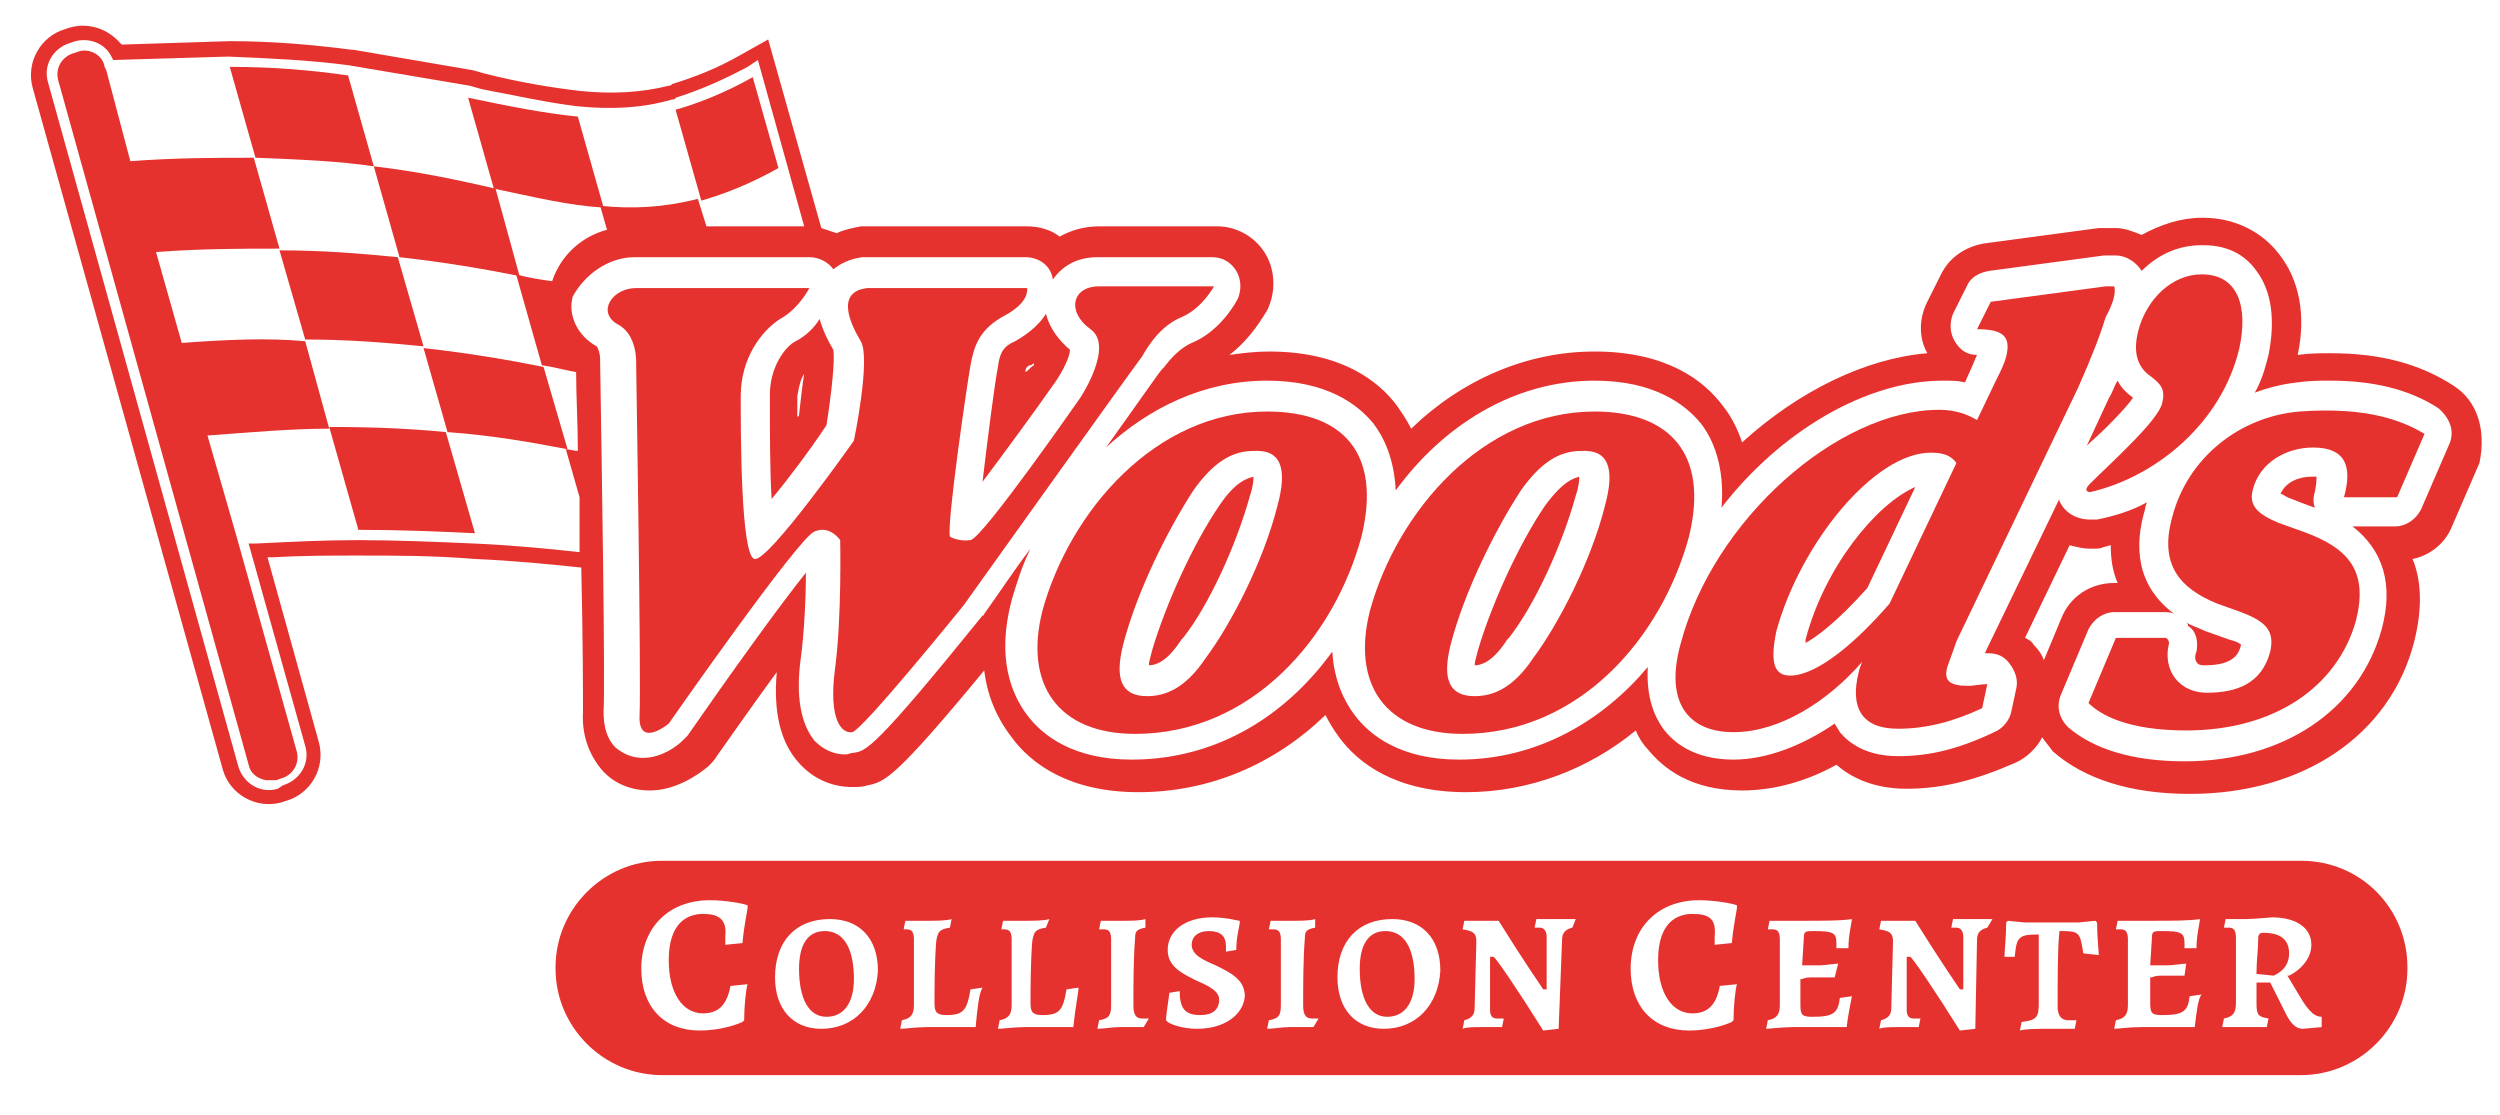
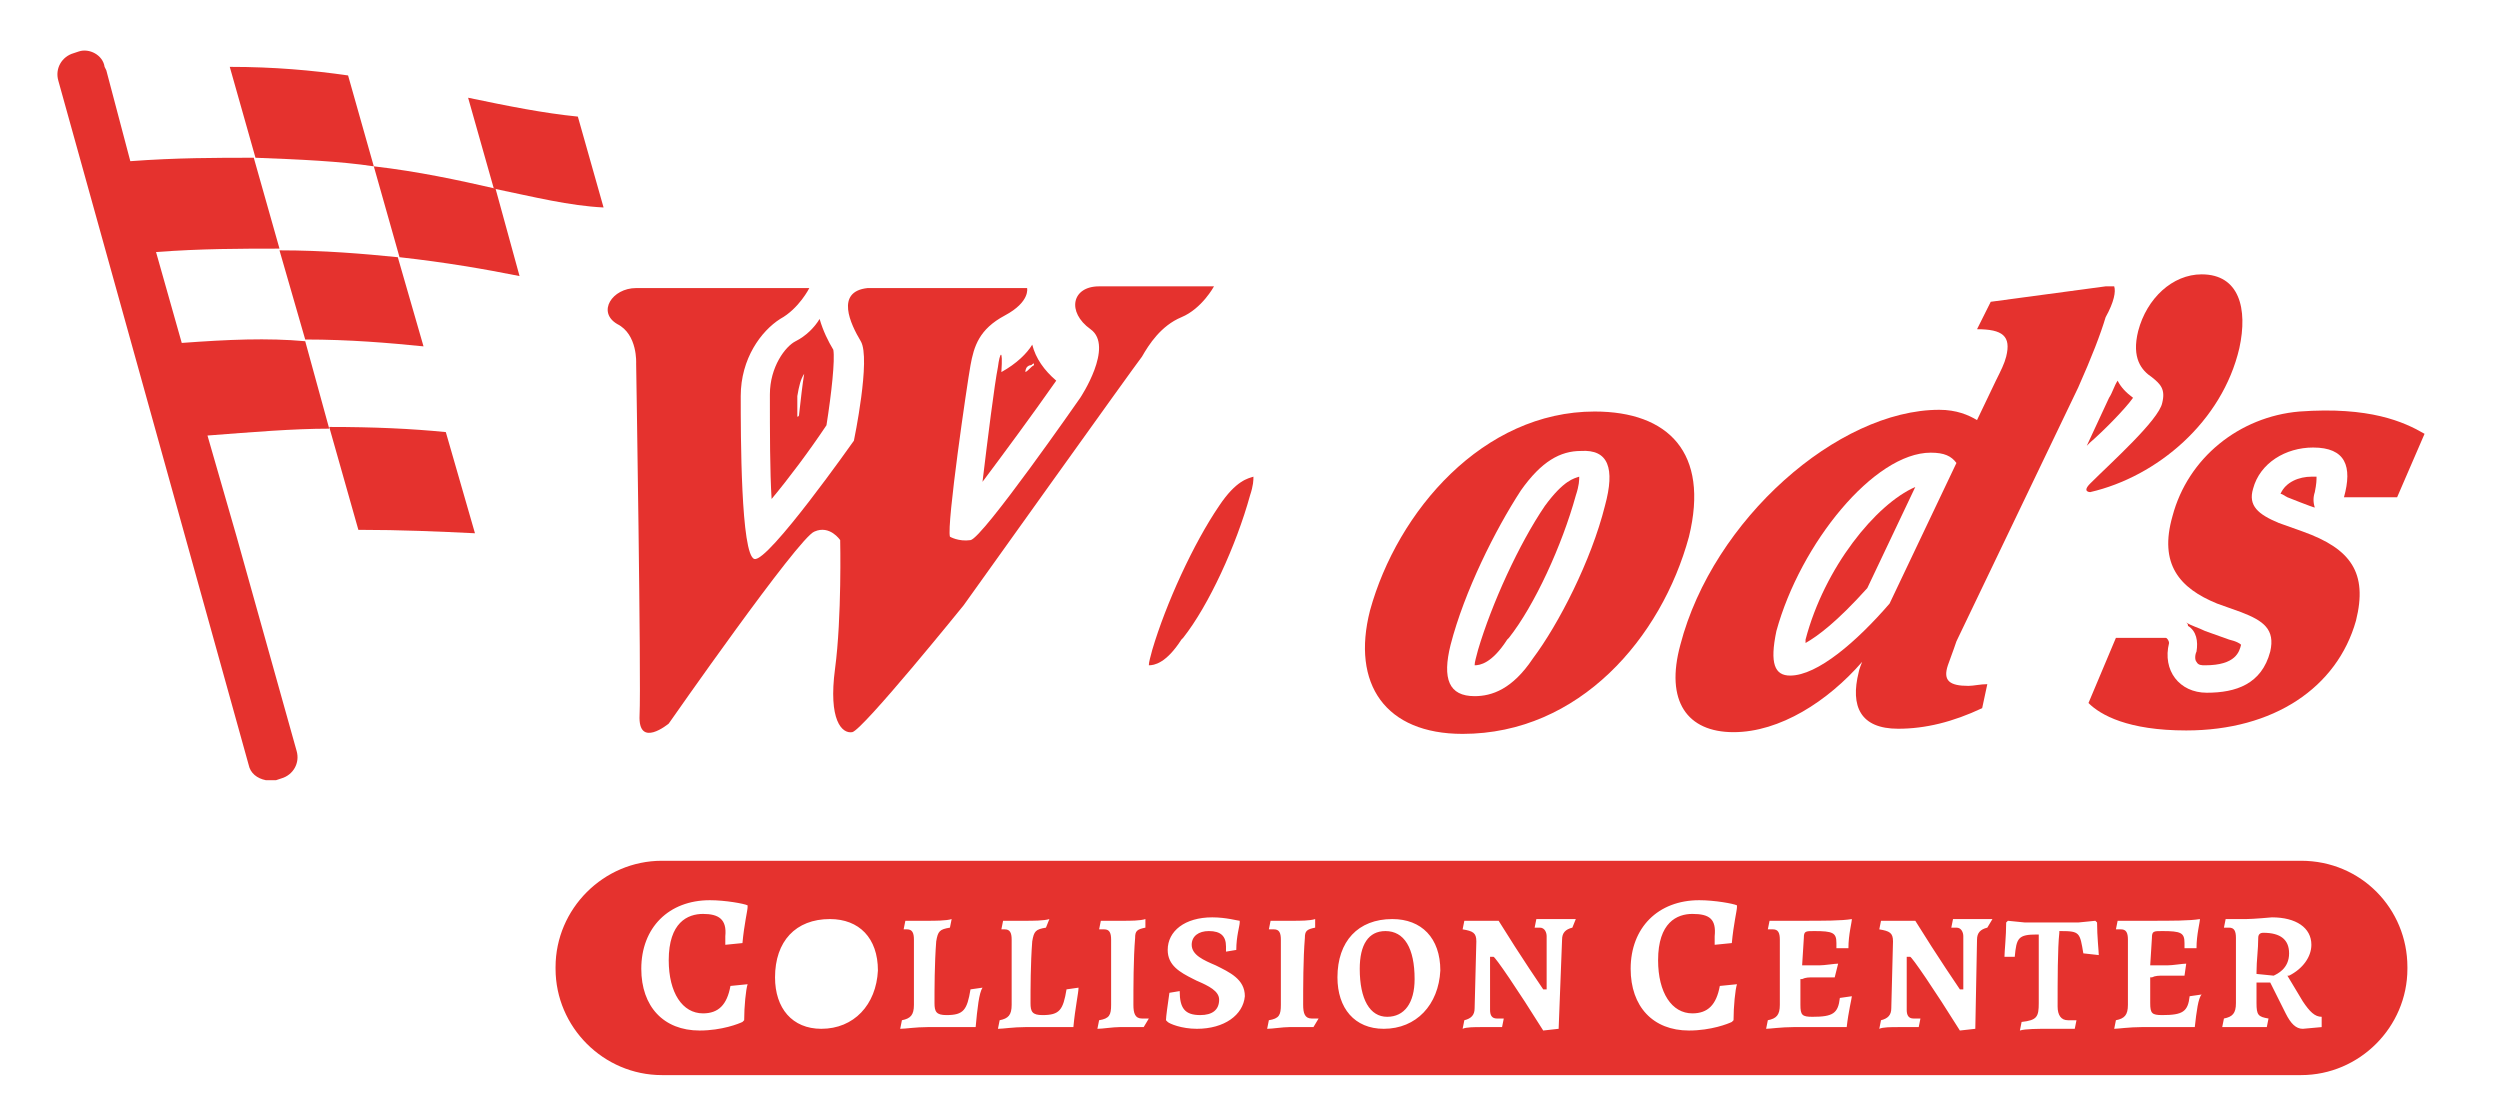
<svg xmlns="http://www.w3.org/2000/svg" version="1.1" id="woods-collision-center" x="0px" y="0px" width="145.8px" height="65px" viewBox="0 0 145.8 65" xml:space="preserve">
  <path fill="none" d="M123.3,34h0.2c-0.2-0.7-0.4-1.4-0.4-2.2c-0.1,0-0.3,0.1-0.4,0.1c-0.2,0-0.4,0.1-0.6,0.1c-0.1,0-0.1,0-0.2,0  c-0.4,0-0.8-0.1-1.2-0.2l-2.6,5.4c0.2,0.1,0.3,0.3,0.5,0.4c0.2,0.3,0.4,0.6,0.6,0.9l1-2.5C120.8,34.8,122,34,123.3,34z" />
  <path fill="none" d="M60.3,21.1c-0.1,0-0.1,0.1-0.2,0.1c-0.1,0.1-0.2,0.1-0.2,0.1c0,0.1,0,0.2-0.1,0.3c0,0,0,0.1,0,0.1  C60,21.6,60.1,21.4,60.3,21.1C60.2,21.2,60.3,21.1,60.3,21.1z" />
  <path fill="#E5322E" d="M20.3,4.4c-2.1-0.3-4.3-0.5-6.9-0.5l1.5,5.3c2.6,0.1,4.9,0.2,6.9,0.5L20.3,4.4z" />
  <path fill="#E5322E" d="M33.7,6.8c-2-0.2-4-0.6-6.4-1.1l1.5,5.3c2.4,0.5,4.4,1,6.4,1.1L33.7,6.8z" />
-   <path fill="#E5322E" d="M45.4,9.8l-1.5-5.3c-1.6,0.9-3.1,1.5-4.5,1.9l1.5,5.3C42.3,11.3,43.8,10.7,45.4,9.8z" />
  <path fill="#E5322E" d="M21.8,9.7l1.5,5.3c2.7,0.3,5,0.7,7,1.1l-1.4-5.1C26.7,10.5,24.4,10,21.8,9.7z" />
-   <path fill="#E5322E" d="M26.1,25.2c2.7,0.2,4.9,0.6,7,1l-1.4-4.8c-2-0.4-4.3-0.8-7-1.1L26.1,25.2z" />
  <path fill="#E5322E" d="M19.2,24.9l1.7,6c2.5,0,4.7,0.1,6.8,0.2l-1.7-5.9C24,25,21.8,24.9,19.2,24.9z" />
  <path fill="#E5322E" d="M17.8,19.8c2.6,0,4.9,0.2,6.9,0.4L23.2,15c-2-0.2-4.3-0.4-6.9-0.4L17.8,19.8z" />
  <path fill="#E5322E" d="M10.6,20l-1.5-5.3c2.6-0.2,5-0.2,7.2-0.2l-1.5-5.3c-2.2,0-4.5,0-7.2,0.2L6.2,4.1l0,0L6.1,3.9  C6,3.2,5.2,2.8,4.6,3L4.3,3.1C3.6,3.3,3.2,4,3.4,4.7l11.1,39.9c0.1,0.5,0.5,0.8,1,0.9c0.2,0,0.4,0,0.6,0l0.3-0.1  c0.7-0.2,1.1-0.9,0.9-1.6l-3.5-12.5l0,0l-1.7-5.9c2.6-0.2,5-0.4,7.1-0.4l-1.4-5.1C15.6,19.7,13.3,19.8,10.6,20z" />
-   <path fill="#E5322E" d="M143.1,22.5c-2-1.3-4.3-1.9-7.2-1.9c-0.6,0-1.2,0-1.9,0.1c0.5-2.3,0.1-4.4-1.1-5.9c-1-1.3-2.6-2.1-4.4-2.1  h-0.1c-1.2,0-2.4,0.4-3.5,1c-0.5-0.2-1-0.4-1.5-0.4h-0.5c-0.2,0-0.3,0-0.5,0l-6.7,0.9c-1.1,0.2-2,0.8-2.5,1.8l-0.8,1.6  c-0.5,1-0.5,2.1,0,3c-3.6,0.3-7.5,2.2-10.8,5.2c-0.3-0.9-0.7-1.6-1.1-2.1c-1.1-1.5-3.3-3.2-7.5-3.2c-3.9,0-7.7,1.6-10.7,4.5  c-0.3-0.6-0.6-1-0.8-1.3c-1.1-1.5-3.3-3.2-7.5-3.2c-0.8,0-1.6,0.1-2.3,0.2c1.3-1,2-2.3,2.2-2.6c0.5-1,0.5-2.3-0.1-3.3  c-0.6-1-1.7-1.6-2.8-1.6c0,0-2.3,0-4.3,0c-1.2,0-2,0-2.6,0c-0.8,0-1.6,0.2-2.3,0.6c-0.5-0.4-1.2-0.6-1.9-0.6h-9.3  c-0.1,0-0.3,0-0.4,0c-0.5,0.1-1,0.2-1.4,0.4c-0.3-0.1-0.6-0.2-0.9-0.3l-3.1-11l-1.6,0.9c-1.4,0.8-2.7,1.3-4,1.7C39.1,5,39.1,5,39,5  c-1.6,0.4-3.3,0.5-5.2,0.3c-1.7-0.2-3.5-0.5-5.5-1l-0.7-0.2l-7-1.2l-0.1,0c-2.3-0.3-4.7-0.5-7.1-0.5L7.1,2.6L7,2.5  C6.3,1.7,5.2,1.3,4.1,1.6L3.8,1.7C2.4,2.1,1.5,3.6,1.9,5.1L13,44.9c0.4,1.4,1.9,2.3,3.4,1.9l0.3-0.1c1.4-0.4,2.3-1.9,1.9-3.4  l-3-10.8l0.4,0c1.6-0.1,3.3-0.1,4.9-0.1c2.2,0,4.4,0,6.8,0.2c2.3,0.1,4.3,0.3,6.2,0.5c0.1,4.2,0.1,7.6,0.1,8.4  c-0.1,1.7,0.6,2.8,1.1,3.4c0.7,0.8,1.7,1.2,2.8,1.2c1.5,0,2.8-0.9,3.4-1.4c0.2-0.2,0.4-0.4,0.5-0.6c1.2-1.7,2.4-3.4,3.5-4.9  c-0.2,2.3,0.2,4.1,1.3,5.3c0.8,0.9,1.9,1.4,3.1,1.4c0.3,0,0.6,0,0.9-0.1c1-0.2,1.6-0.4,6.8-6.7c0.2,1.7,0.9,3,1.6,3.9  c1.1,1.5,3.3,3.2,7.4,3.2c4.1,0,7.9-1.6,10.9-4.5c0.2,0.4,0.5,0.9,0.8,1.3c1.1,1.5,3.3,3.2,7.4,3.2c3.6,0,7.1-1.3,9.9-3.6  c0.2,0.5,0.5,0.9,0.7,1.1c0.9,1.1,2.5,2.4,5.5,2.4c1.8,0,3.7-0.5,5.5-1.5c0.8,0.7,2.1,1.4,4.1,1.4c2.1,0,4-0.5,6.3-1.5  c0.7-0.3,1.3-0.9,1.6-1.5c0.2,0.3,0.4,0.5,0.6,0.8c1.8,1.6,4.5,2.5,8,2.5c6.6,0,11.7-3.4,13.1-8.9c0.5-2,0.4-3.6-0.1-4.8  c1-0.2,1.9-0.9,2.3-1.9l1.6-3.7C145,25.1,144.5,23.4,143.1,22.5z M27.7,31.7c-2.3-0.1-4.6-0.2-6.8-0.2c-2,0-4,0.1-6,0.2l-0.4,0  l3.3,11.8c0.3,1-0.3,2-1.3,2.3L16.2,46c-1,0.3-2-0.3-2.3-1.3L2.8,4.8c-0.3-1,0.3-2,1.3-2.3l0.3-0.1c0.8-0.2,1.7,0.1,2.1,0.9l0.1,0.2  l6.7-0.2c2.4,0.1,4.7,0.2,7,0.5L27.4,5l0.7,0.2c2.1,0.4,3.9,0.8,5.6,1c2,0.2,3.8,0.1,5.5-0.4c0.1,0,0.2,0,0.2-0.1  c1.3-0.4,2.7-1,4.2-1.8l0.6-0.4l2.7,9.7h-5.7l-0.5-1.6c-2,0.5-3.8,0.6-5.7,0.4l0.4,1.4c-1.5,0.4-2.7,1.5-3.2,3  c-0.7-0.1-1.4-0.2-2.1-0.4l1.5,5.3c0.7,0.1,1.4,0.3,2,0.4c0,1.4,0.1,3,0.1,4.6c-0.2,0-0.5-0.1-0.7-0.1l0.8,2.8c0,1.1,0,2.2,0,3.2  C32,32,29.9,31.8,27.7,31.7z M119.2,38.5c-0.1-0.3-0.3-0.6-0.6-0.9c-0.1-0.2-0.3-0.3-0.5-0.4l2.6-5.4c0.4,0.1,0.8,0.2,1.2,0.2  c0.1,0,0.1,0,0.2,0c0.2,0,0.4,0,0.6-0.1c0.1,0,0.3-0.1,0.4-0.1c0,0.8,0.1,1.5,0.4,2.2h-0.2c-1.4,0-2.6,0.8-3.1,2.1L119.2,38.5z   M142.8,26l-1.6,3.7c-0.3,0.6-0.9,1-1.5,1h-2.5c1.8,1.4,2.4,3.4,1.7,6c-1.3,4.7-5.7,7.7-11.5,7.7c-3,0-5.3-0.7-6.8-2  c-0.5-0.5-0.7-1.2-0.4-1.9l1.6-3.8c0.3-0.6,0.9-1,1.5-1h2.9c0.2,0,0.4,0,0.6,0.1c-2.3-1.7-2.3-4.1-1.7-6.1c0-0.2,0.1-0.3,0.1-0.4  c-0.9,0.5-1.9,0.8-2.9,1c-0.1,0-0.2,0-0.3,0c0,0-0.1,0-0.1,0c-0.8,0-1.5-0.4-1.8-1.1c0,0,0,0,0-0.1l-4.3,8.9c0,0,0,0.1-0.1,0.1  l0.2,0c0,0,0.1,0,0.1,0c0.5,0,0.9,0.2,1.2,0.6c0.3,0.4,0.5,0.9,0.4,1.4l-0.3,1.4c-0.1,0.5-0.5,1-1,1.2c-2.1,1-3.8,1.4-5.6,1.4  c-1.9,0-2.9-0.8-3.4-1.4c-0.1-0.2-0.2-0.3-0.3-0.5c-1.9,1.3-4,2.1-5.9,2.1c-2.3,0-3.5-1-4.1-1.8c-0.5-0.7-1-1.8-0.9-3.6  c-2.6,3.1-6.4,5.4-11,5.4c-3.4,0-5.2-1.4-6.1-2.6c-0.6-0.8-1.2-2-1.3-3.7c-2.6,3.6-6.6,6.3-11.7,6.3c-3.4,0-5.2-1.4-6.1-2.6  c-0.9-1.2-1.8-3.3-0.9-6.7c0.3-1,0.6-2,1.1-3c-1,1.3-1.9,2.7-2.7,3.8c0,0,0,0.1-0.1,0.1c-6.3,7.8-6.8,7.9-7.5,8  c-0.2,0-0.3,0.1-0.5,0.1c-0.7,0-1.3-0.3-1.8-0.8c-0.8-1-1.1-2.6-0.8-4.8c0.2-1.5,0.3-3.5,0.3-5c-1.6,2-4.4,5.9-6.9,9.5  c-0.1,0.1-0.2,0.2-0.3,0.3c-0.3,0.3-1.2,1-2.3,1c-0.6,0-1.1-0.2-1.6-0.6c-0.5-0.5-0.7-1.2-0.7-2.1c0.1-1.6-0.1-14.1-0.2-20.4  c0-0.1,0-0.1,0-0.2c0-0.2-0.1-0.6-0.2-0.7c-1.1-0.6-1.7-1.8-1.4-2.9C34.1,16,35.5,15,37,15h10.2c0.6,0,1.1,0.3,1.4,0.7  c0.4-0.3,0.9-0.6,1.7-0.7c0.1,0,0.1,0,0.2,0h9.3c0.8,0,1.5,0.5,1.6,1.3c0.5-0.7,1.3-1.3,2.6-1.3c0.5,0,1.3,0,2.5,0c2,0,4.2,0,4.2,0  c0.6,0,1.1,0.3,1.4,0.8c0.3,0.5,0.3,1.1,0.1,1.6c-0.1,0.2-1,1.9-2.7,2.6c-0.7,0.3-1.3,1-1.6,1.4l-0.1,0.1c-0.2,0.2-1.5,2.1-3.3,4.6  c2.5-2.3,5.7-3.9,9.4-3.9c3.5,0,5.3,1.4,6.2,2.5c0.6,0.8,1.2,2,1.3,3.9c2.7-3.7,6.8-6.4,11.6-6.4c3.5,0,5.3,1.4,6.2,2.5  c0.7,0.9,1.4,2.5,1.2,4.9c3.4-4.4,8.4-7.4,12.9-7.4c0.5,0,0.9,0,1.3,0.1l0.4-0.9c0.1-0.2,0.2-0.5,0.3-0.7c-0.6,0-1-0.3-1.3-0.8  c-0.3-0.5-0.3-1.1-0.1-1.6l0.8-1.6c0.2-0.5,0.7-0.8,1.3-0.9l6.7-0.9c0.1,0,0.2,0,0.2,0h0.5c0.6,0,1.2,0.4,1.5,0.9  c1-1,2.2-1.5,3.5-1.5h0.1c1.7,0,2.6,0.8,3.1,1.5c0.9,1.2,1.1,2.9,0.7,4.9c-0.2,0.8-0.4,1.5-0.8,2.2c0.8-0.3,1.6-0.5,2.5-0.6  c0.7-0.1,1.3-0.1,1.9-0.1c2.5,0,4.6,0.5,6.3,1.6C142.9,24.4,143.2,25.2,142.8,26z" />
  <path fill="#E5322E" d="M135.1,27.8c-0.1,0-0.2,0-0.3,0c-0.7,0-1.5,0.3-1.8,1c0.1,0,0.2,0.1,0.4,0.2c0,0,1.5,0.6,1.6,0.6  c-0.1-0.3-0.1-0.6,0-0.9C135.1,28.2,135.1,28,135.1,27.8z" />
  <path fill="#E5322E" d="M128.1,38c-0.1,0.2-0.1,0.5,0,0.6c0.1,0.2,0.3,0.2,0.5,0.2c1.8,0,2-0.8,2.1-1.2c0,0,0,0,0,0  c-0.1-0.1-0.3-0.2-0.7-0.3l-1.4-0.5c-0.4-0.2-0.8-0.3-1.1-0.5c0.1,0.1,0.1,0.1,0.1,0.2C128.1,36.8,128.2,37.4,128.1,38L128.1,38z" />
  <path fill="#E5322E" d="M90.1,29.5c-1.5,2.2-3.1,5.7-3.9,8.4c-0.1,0.4-0.2,0.7-0.2,0.9c0.3,0,1-0.1,1.9-1.5c0,0,0,0,0.1-0.1  c1.5-1.9,3.1-5.4,3.9-8.3c0.2-0.6,0.2-0.9,0.2-1.1C91.8,27.9,91.2,28,90.1,29.5z" />
  <path fill="#E5322E" d="M124.4,23.2c-0.4-0.3-0.7-0.6-0.9-1c-0.2,0.3-0.3,0.7-0.5,1l-1.3,2.8c0.1-0.1,0.1-0.1,0.2-0.2  C122.6,25.2,123.9,23.9,124.4,23.2z" />
-   <path fill="#E5322E" d="M58.2,21.4c-0.2,1-0.6,4.2-0.9,6.7c1.2-1.6,2.9-3.9,4.3-5.9c0.4-0.6,0.8-1.4,0.8-1.8  c-0.7-0.6-1.2-1.3-1.4-2.1c-0.3,0.5-0.9,1.1-1.8,1.6C58.5,20.2,58.3,20.6,58.2,21.4z M59.8,21.7c0-0.2,0.1-0.3,0.1-0.3  c0,0,0.1-0.1,0.2-0.1c0.1,0,0.1-0.1,0.2-0.1c0,0,0,0,0,0.1C60.1,21.4,60,21.6,59.8,21.7C59.8,21.7,59.8,21.7,59.8,21.7z" />
+   <path fill="#E5322E" d="M58.2,21.4c-0.2,1-0.6,4.2-0.9,6.7c1.2-1.6,2.9-3.9,4.3-5.9c-0.7-0.6-1.2-1.3-1.4-2.1c-0.3,0.5-0.9,1.1-1.8,1.6C58.5,20.2,58.3,20.6,58.2,21.4z M59.8,21.7c0-0.2,0.1-0.3,0.1-0.3  c0,0,0.1-0.1,0.2-0.1c0.1,0,0.1-0.1,0.2-0.1c0,0,0,0,0,0.1C60.1,21.4,60,21.6,59.8,21.7C59.8,21.7,59.8,21.7,59.8,21.7z" />
  <path fill="#E5322E" d="M105.3,37.3c0,0.1,0,0.1,0,0.2c0.7-0.4,1.8-1.2,3.6-3.2l2.8-5.9C109.4,29.4,106.4,33.1,105.3,37.3z" />
  <path fill="#E5322E" d="M71.1,29.5c-1.5,2.2-3.1,5.7-3.9,8.4c-0.1,0.4-0.2,0.7-0.2,0.9c0.3,0,1-0.1,1.9-1.5c0,0,0,0,0.1-0.1  c1.5-1.9,3.1-5.4,3.9-8.3c0.2-0.6,0.2-0.9,0.2-1.1C72.8,27.9,72.1,28,71.1,29.5z" />
  <path fill="#E5322E" d="M46.4,19.9c-0.6,0.3-1.5,1.5-1.5,3.1c0,2.2,0,4.5,0.1,6.1c1-1.2,2.2-2.8,3.2-4.3c0.3-1.9,0.5-3.8,0.4-4.4  c-0.3-0.5-0.6-1.1-0.8-1.8C47.5,19.1,47,19.6,46.4,19.9z M46.9,21.8c-0.1,0.6-0.2,1.5-0.3,2.4c0,0,0,0.1-0.1,0.1c0-0.4,0-0.8,0-1.2  C46.6,22.5,46.7,22.1,46.9,21.8z" />
  <path fill="#E5322E" d="M68.9,18.5c1.2-0.5,1.9-1.8,1.9-1.8s-5,0-6.7,0c-1.6,0-1.9,1.5-0.5,2.5c1.4,1-0.6,4-0.6,4s-5.7,8.2-6.4,8.3  c-0.7,0.1-1.2-0.2-1.2-0.2c-0.2-0.7,1-8.9,1.2-10c0.2-1.1,0.5-2.1,2-2.9c1.5-0.8,1.3-1.6,1.3-1.6h-9.3c-1.9,0.2-1,2.1-0.4,3.1  s-0.4,5.8-0.4,5.8s-5,7.1-5.8,6.9c-0.8-0.2-0.8-7.3-0.8-9.5c0-2.2,1.2-3.8,2.3-4.5c1.1-0.6,1.7-1.8,1.7-1.8H37.1  c-1.4,0-2.3,1.4-1.1,2.1c1.2,0.6,1.1,2.3,1.1,2.3s0.3,18.5,0.2,20.5c-0.1,2,1.7,0.5,1.7,0.5s7.6-10.9,8.5-11.2  c0.9-0.4,1.5,0.5,1.5,0.5s0.1,4.5-0.3,7.5c-0.4,3,0.4,3.8,1,3.7c0.6-0.1,6.5-7.4,6.5-7.4s10-14,10.4-14.5C67,20.1,67.7,19,68.9,18.5  z" />
-   <path fill="#E5322E" d="M73.9,24c-6.5,0-11.5,5.8-13.1,11.6c-1.1,4.3,0.9,7.2,5.4,7.2c6.8,0,11.6-5.6,13.2-11.5  C80.6,26.4,78.3,24,73.9,24z M74.5,29.5c-0.8,3.2-2.7,6.9-4.2,8.9c-1.2,1.8-2.4,2.2-3.4,2.2c-1.5,0-1.9-1-1.4-3  c0.8-3.1,2.6-6.7,4.1-9c1.2-1.7,2.3-2.3,3.5-2.3C74.7,26.2,75.1,27.3,74.5,29.5z" />
  <path fill="#E5322E" d="M93,24c-6.5,0-11.5,5.8-13.1,11.6c-1.1,4.3,0.9,7.2,5.4,7.2c6.8,0,11.6-5.6,13.2-11.5  C99.7,26.4,97.3,24,93,24z M93.6,29.5c-0.8,3.2-2.7,6.9-4.2,8.9c-1.2,1.8-2.4,2.2-3.4,2.2c-1.5,0-1.9-1-1.4-3c0.8-3.1,2.6-6.7,4.1-9  c1.2-1.7,2.3-2.3,3.5-2.3C93.8,26.2,94.2,27.3,93.6,29.5z" />
  <path fill="#E5322E" d="M123.3,16.7h-0.5l-6.7,0.9l-0.8,1.6c1.5,0,2,0.4,1.7,1.6c-0.1,0.4-0.3,0.8-0.6,1.4l-1.1,2.3  c-0.5-0.3-1.2-0.6-2.2-0.6c-5.9,0-13.2,6.4-15.1,13.7c-0.9,3.3,0.4,5.1,3.1,5.1c2.7,0,5.5-1.8,7.5-4.1c0,0-0.2,0.5-0.2,0.6  c-0.5,2,0.1,3.3,2.3,3.3c1.6,0,3.2-0.4,4.9-1.2l0.3-1.4c-0.4,0-0.8,0.1-1.1,0.1c-1.1,0-1.5-0.3-1.2-1.2c0.1-0.3,0.3-0.8,0.5-1.4  l7.1-14.8c0.8-1.8,1.3-3.1,1.6-4.1C123.3,17.6,123.4,17,123.3,16.7z M110.2,35.2c-1.9,2.2-4.2,4.2-5.8,4.2c-0.9,0-1.2-0.7-0.8-2.6  c1.4-5.1,5.7-10.4,9-10.4c0.8,0,1.2,0.2,1.5,0.6L110.2,35.2z" />
  <path fill="#E5322E" d="M130.6,20.3c0.5-2.3,0-4.3-2.2-4.3c-1.7,0-3.2,1.4-3.7,3.3c-0.4,1.6,0.2,2.3,0.8,2.7  c0.5,0.4,0.8,0.7,0.6,1.5c-0.2,1-3,3.5-4.2,4.7c-0.5,0.5,0,0.5,0,0.5C125.8,27.8,129.6,24.6,130.6,20.3z" />
  <path fill="#E5322E" d="M134.1,24c-3.5,0.3-6.5,2.7-7.4,6.1c-0.8,2.8,0.4,4.2,2.6,5.1l1.4,0.5c1.3,0.5,2,1,1.7,2.3  c-0.5,1.9-2,2.4-3.7,2.4c-1.6,0-2.6-1.3-2.2-2.9l0,0c0-0.1-0.1-0.3-0.2-0.3h-2.9l-1.6,3.8c0.7,0.7,2.3,1.6,5.7,1.6  c5.1,0,8.8-2.5,9.9-6.4c0.7-2.8-0.3-4.2-3.1-5.2l-1.4-0.5c-1.2-0.5-1.8-1-1.5-2c0.4-1.5,1.9-2.4,3.5-2.4c1.9,0,2.3,1.1,1.8,2.9h3.1  l1.6-3.7C140.2,24.6,138.2,23.7,134.1,24z" />
  <path fill="#E5322E" d="M132,54.4c-0.2,0-0.3,0.1-0.3,0.3c0,0.7-0.1,1.3-0.1,2v0.1l1,0.1l0,0c0.2-0.1,0.9-0.4,0.9-1.3  C133.5,54.8,133,54.4,132,54.4z" />
-   <path fill="#E5322E" d="M48.1,54.3c-1,0-1.5,0.8-1.5,2.2c0,1.8,0.6,2.8,1.6,2.8c1,0,1.6-0.8,1.6-2.2C49.8,55.3,49.2,54.3,48.1,54.3z  " />
  <path fill="#E5322E" d="M134.2,50.2H38.6c-3.4,0-6.2,2.8-6.2,6.2v0.1c0,3.4,2.8,6.2,6.2,6.2h95.6c3.4,0,6.2-2.8,6.2-6.2v-0.1  C140.4,53,137.7,50.2,134.2,50.2z M41,53.3c-0.9,0-2,0.5-2,2.7c0,1.9,0.8,3.1,2,3.1c0.9,0,1.4-0.5,1.6-1.6l1-0.1  c-0.1,0.3-0.2,1.3-0.2,2.1l-0.1,0.1c-0.2,0.1-1.2,0.5-2.5,0.5c-2.1,0-3.4-1.4-3.4-3.6c0-2.4,1.6-4,4-4c0.9,0,2,0.2,2.2,0.3l0,0.1  c0,0.2-0.2,1-0.3,2.1l-1,0.1c0-0.1,0-0.3,0-0.5C42.4,53.6,41.9,53.3,41,53.3z M47.9,60c-1.7,0-2.7-1.2-2.7-3c0-2.1,1.2-3.4,3.2-3.4  c1.7,0,2.8,1.1,2.8,3C51.1,58.6,49.8,60,47.9,60z M56.9,59.9L56.9,59.9c-0.3,0-1.7,0-2.8,0c-0.7,0-1.3,0.1-1.6,0.1l0.1-0.5  c0.5-0.1,0.7-0.3,0.7-0.9v-3.8c0-0.4-0.1-0.6-0.4-0.6c-0.1,0-0.2,0-0.2,0v0l0.1-0.5c0.1,0,0.2,0,0.4,0c0.3,0,0.6,0,0.9,0  c0.4,0,1.1,0,1.4-0.1l-0.1,0.5c-0.6,0.1-0.7,0.2-0.8,0.8c-0.1,1.3-0.1,2.8-0.1,3.6c0,0.5,0.1,0.7,0.7,0.7c1,0,1.2-0.3,1.4-1.5  l0.7-0.1l0,0C57.1,57.9,57,58.8,56.9,59.9z M62.6,59.9L62.6,59.9c-0.3,0-1.7,0-2.8,0c-0.7,0-1.3,0.1-1.6,0.1l0.1-0.5  c0.5-0.1,0.7-0.3,0.7-0.9v-3.8c0-0.4-0.1-0.6-0.4-0.6c-0.1,0-0.2,0-0.2,0v0l0.1-0.5c0.1,0,0.2,0,0.4,0c0.3,0,0.6,0,0.9,0  c0.4,0,1.1,0,1.4-0.1L61,54.1c-0.6,0.1-0.7,0.2-0.8,0.8c-0.1,1.3-0.1,2.8-0.1,3.6c0,0.5,0.1,0.7,0.7,0.7c1,0,1.2-0.3,1.4-1.5  l0.7-0.1l0,0C62.9,57.9,62.7,58.8,62.6,59.9z M66.7,59.9c-0.2,0-1,0-1.4,0c-0.4,0-1,0.1-1.3,0.1l0.1-0.5c0.6-0.1,0.7-0.3,0.7-0.9  l0-3.8c0-0.4-0.1-0.6-0.4-0.6c-0.1,0-0.2,0-0.3,0v0l0.1-0.5c0.1,0,0.2,0,0.4,0c0.3,0,0.6,0,0.9,0c0.4,0,1,0,1.3-0.1l0,0.5  c-0.5,0.1-0.6,0.2-0.6,0.6c-0.1,1.2-0.1,2.9-0.1,3.9c0,0.5,0.1,0.8,0.5,0.8c0.2,0,0.3,0,0.4,0L66.7,59.9z M69.8,60  c-0.9,0-1.6-0.3-1.7-0.4l-0.1-0.1c0-0.2,0.1-0.9,0.2-1.6l0.6-0.1c0,1,0.3,1.4,1.2,1.4c0.7,0,1.1-0.3,1.1-0.9c0-0.5-0.6-0.8-1.3-1.1  l-0.2-0.1c-0.8-0.4-1.5-0.8-1.5-1.7c0-1.1,1-1.9,2.6-1.9c0.8,0,1.5,0.2,1.6,0.2l0,0.1c0,0.2-0.2,0.8-0.2,1.6l-0.6,0.1l0,0  c0-0.1,0-0.2,0-0.3c0-0.6-0.3-0.9-1-0.9c-0.6,0-1,0.3-1,0.8c0,0.6,0.7,0.9,1.4,1.2c0.8,0.4,1.7,0.8,1.7,1.8  C72.5,59.2,71.4,60,69.8,60z M76.6,59.9c-0.2,0-1,0-1.4,0c-0.4,0-1,0.1-1.3,0.1l0.1-0.5c0.6-0.1,0.7-0.3,0.7-0.9l0-3.8  c0-0.4-0.1-0.6-0.4-0.6c-0.1,0-0.2,0-0.3,0v0l0.1-0.5c0.1,0,0.2,0,0.4,0c0.3,0,0.6,0,0.9,0c0.4,0,1,0,1.3-0.1l0,0.5  c-0.5,0.1-0.6,0.2-0.6,0.6c-0.1,1.2-0.1,2.9-0.1,3.9c0,0.5,0.1,0.8,0.5,0.8c0.2,0,0.3,0,0.4,0L76.6,59.9z M80.7,60  c-1.7,0-2.7-1.2-2.7-3c0-2.1,1.2-3.4,3.2-3.4c1.7,0,2.8,1.1,2.8,3C83.9,58.6,82.6,60,80.7,60z M91.7,54.1c-0.4,0.1-0.6,0.3-0.6,0.7  L90.9,60L90,60.1c-1.5-2.4-2.8-4.3-2.9-4.3l0,0h-0.2l0,3.1c0,0.3,0.1,0.5,0.4,0.5c0.1,0,0.3,0,0.4,0l0,0l-0.1,0.5  c-0.2,0-0.9,0-1.2,0c-0.4,0-0.9,0-1.1,0.1l0.1-0.5c0.4-0.1,0.6-0.3,0.6-0.7l0.1-3.9c0-0.5-0.2-0.6-0.8-0.7l0,0l0.1-0.5  c0.2,0,0.7,0,1.1,0c0.3,0,0.8,0,0.9,0c1.3,2.1,2.6,4,2.6,4l0,0h0.2l0-3.1c0-0.2-0.1-0.5-0.4-0.5c-0.1,0-0.2,0-0.3,0c0,0,0,0,0,0l0,0  l0.1-0.5c0.2,0,0.8,0,1.2,0c0.4,0,0.9,0,1.1,0L91.7,54.1z M98.7,53.3c-0.9,0-2,0.5-2,2.7c0,1.9,0.8,3.1,2,3.1c0.9,0,1.4-0.5,1.6-1.6  l1-0.1c-0.1,0.3-0.2,1.3-0.2,2.1l-0.1,0.1c-0.2,0.1-1.2,0.5-2.5,0.5c-2.1,0-3.4-1.4-3.4-3.6c0-2.4,1.6-4,4-4c0.9,0,2,0.2,2.2,0.3  l0,0.1c0,0.2-0.2,1-0.3,2.1l-1,0.1c0-0.1,0-0.3,0-0.5C100.1,53.6,99.7,53.3,98.7,53.3z M107.7,59.9L107.7,59.9c-0.3,0-2,0-3.1,0  c-0.7,0-1.4,0.1-1.6,0.1l0.1-0.5c0.5-0.1,0.7-0.3,0.7-0.9l0-3.8c0-0.4-0.1-0.6-0.4-0.6c-0.1,0-0.2,0-0.3,0l0,0l0.1-0.5  c0.3,0,1.1,0,1.8,0c1.4,0,2.4,0,3-0.1l0,0c0,0.2-0.2,0.9-0.2,1.7l-0.7,0c0-0.1,0-0.2,0-0.3c0-0.6-0.2-0.7-1.3-0.7  c-0.5,0-0.6,0-0.6,0.4l-0.1,1.6h0.1c0.1,0,0.2,0,0.4,0c0.2,0,0.4,0,0.5,0c0.3,0,0.9-0.1,1.1-0.1l0,0L107,57c-0.2,0-0.8,0-1.2,0  c-0.3,0-0.5,0-0.7,0.1l-0.1,0v0.1c0,0.7,0,1.1,0,1.4c0,0.6,0.1,0.7,0.7,0.7c1.2,0,1.5-0.2,1.6-1.1l0.7-0.1l0,0  C108,58.2,107.8,59,107.7,59.9z M115.9,54.1c-0.4,0.1-0.6,0.3-0.6,0.7l-0.1,5.2l-0.9,0.1c-1.5-2.4-2.8-4.3-2.9-4.3l0,0h-0.2l0,3.1  c0,0.3,0.1,0.5,0.4,0.5c0.1,0,0.3,0,0.4,0l0,0l-0.1,0.5c-0.2,0-0.9,0-1.2,0c-0.4,0-0.9,0-1.1,0.1l0.1-0.5c0.4-0.1,0.6-0.3,0.6-0.7  l0.1-3.9c0-0.5-0.2-0.6-0.8-0.7l0,0l0.1-0.5c0.2,0,0.7,0,1.1,0c0.3,0,0.8,0,0.9,0c1.3,2.1,2.6,4,2.6,4l0,0h0.2l0-3.1  c0-0.2-0.1-0.5-0.4-0.5c-0.1,0-0.2,0-0.3,0c0,0,0,0,0,0l0,0l0.1-0.5c0.2,0,0.8,0,1.2,0c0.4,0,0.9,0,1.1,0L115.9,54.1z M121.5,55.6  c-0.2-1.2-0.2-1.3-1.3-1.3h-0.1v0.1c-0.1,0.9-0.1,2.8-0.1,4.3c0,0.5,0.2,0.8,0.6,0.8c0.2,0,0.4,0,0.5,0l-0.1,0.5c-0.3,0-1.2,0-1.6,0  c-0.5,0-1.3,0-1.6,0.1l0.1-0.5c0.9-0.1,1-0.3,1-1.1v-4h-0.1c-1.1,0-1.2,0.2-1.3,1.3l-0.6,0c0-0.3,0.1-1.2,0.1-2l0.1-0.1l1,0.1h3.1  l1-0.1l0.1,0.1c0,0.8,0.1,1.7,0.1,1.9L121.5,55.6z M128,59.9L128,59.9c-0.3,0-2,0-3.1,0c-0.7,0-1.4,0.1-1.6,0.1l0.1-0.5  c0.5-0.1,0.7-0.3,0.7-0.9l0-3.8c0-0.4-0.1-0.6-0.4-0.6c-0.1,0-0.2,0-0.3,0l0,0l0.1-0.5c0.3,0,1.1,0,1.8,0c1.4,0,2.4,0,3-0.1l0,0  c0,0.2-0.2,0.9-0.2,1.7l-0.7,0c0-0.1,0-0.2,0-0.3c0-0.6-0.2-0.7-1.3-0.7c-0.5,0-0.6,0-0.6,0.4l-0.1,1.6h0.1c0.1,0,0.2,0,0.4,0  c0.2,0,0.4,0,0.5,0c0.3,0,0.9-0.1,1.1-0.1l0,0l-0.1,0.7c-0.2,0-0.8,0-1.2,0c-0.3,0-0.5,0-0.7,0.1l-0.1,0v0.1c0,0.7,0,1.1,0,1.4  c0,0.6,0.1,0.7,0.7,0.7c1.2,0,1.5-0.2,1.6-1.1l0.7-0.1l0,0C128.2,58.2,128.1,59,128,59.9z M135.4,59.9l-1.1,0.1  c-0.4,0-0.7-0.3-1-0.9l-0.9-1.8h-0.8l0,1.2c0,0.7,0.1,0.8,0.7,0.9l-0.1,0.5c-0.2,0-0.5,0-1.3,0h-0.1c-0.4,0-1,0-1.2,0l0.1-0.5  c0.5-0.1,0.7-0.3,0.7-0.9l0-3.8c0-0.4-0.1-0.6-0.4-0.6c-0.1,0-0.2,0-0.3,0l0,0l0.1-0.5c0.2,0,0.9,0,1.2,0c0.4,0,1.5-0.1,1.5-0.1  c1.4,0,2.3,0.6,2.3,1.6c0,0.7-0.5,1.4-1.3,1.8l-0.1,0l0.9,1.5c0.4,0.6,0.7,0.9,1.1,0.9l0,0L135.4,59.9z" />
  <path fill="#E5322E" d="M80.8,54.3c-1,0-1.5,0.8-1.5,2.2c0,1.8,0.6,2.8,1.6,2.8c1,0,1.6-0.8,1.6-2.2C82.5,55.3,81.9,54.3,80.8,54.3z  " />
</svg>